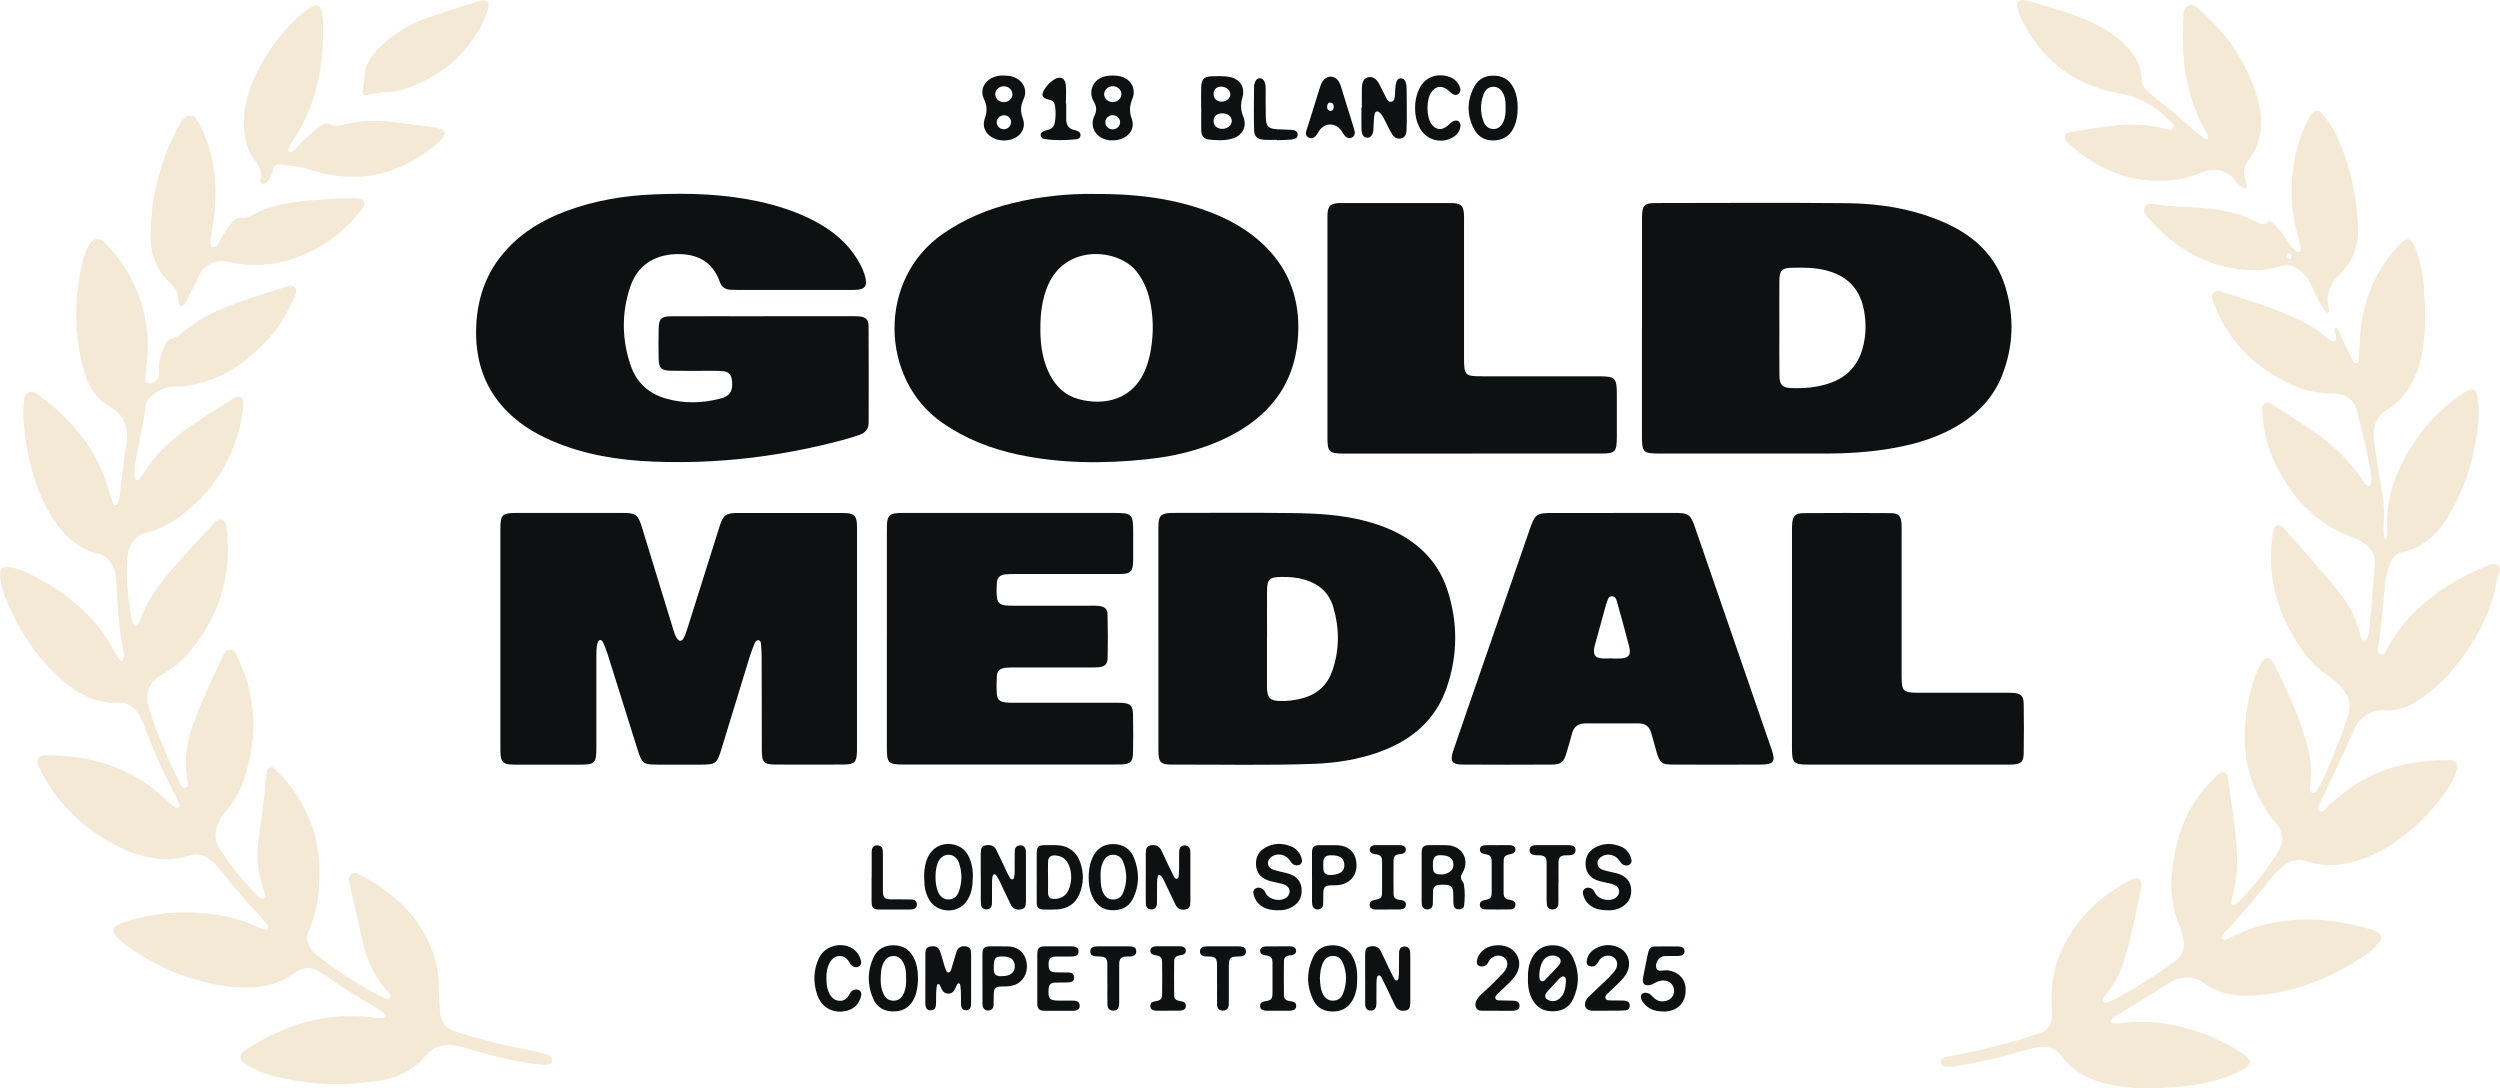
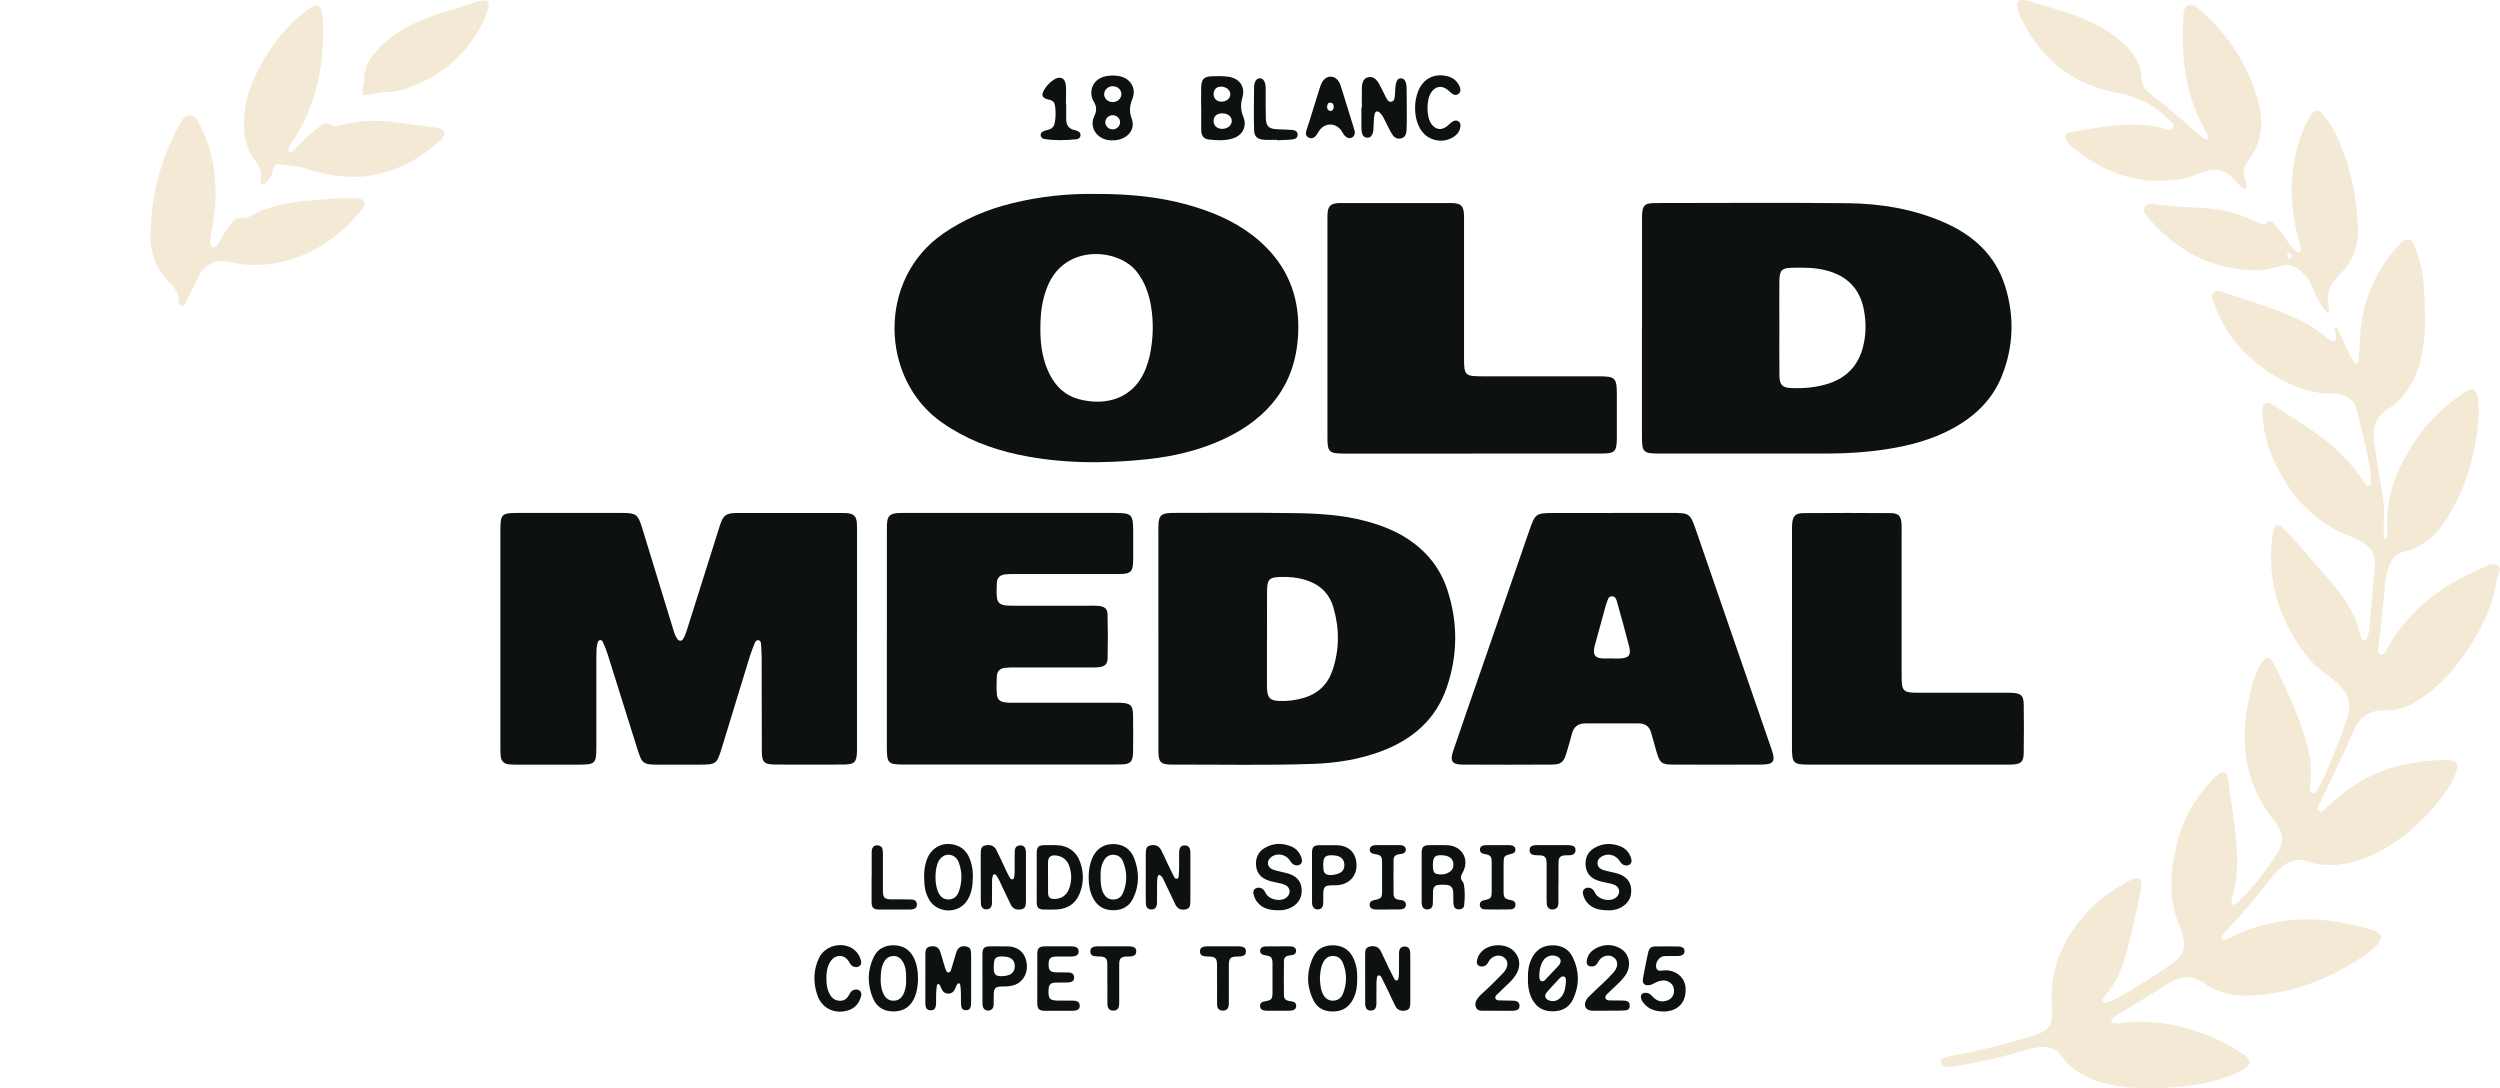
<svg xmlns="http://www.w3.org/2000/svg" viewBox="0 0 699.11 304.34" data-name="Layer 2" id="Layer_2">
  <defs>
    <style>
      .cls-1 {
        fill: #f3e9d5;
      }

      .cls-2 {
        fill: #0e1111;
      }
    </style>
  </defs>
  <g data-name="Layer 1" id="Layer_1-2">
    <g>
      <g>
        <path d="M621.17,262.42c.59.61,1.07.39,1.53.2.62-.27,1.23-.54,1.83-.83,12.65-6.1,25.6-5.7,38.71-1.82.41.12.81.28,1.18.45,1.6.82,1.88,1.8.79,3.22-.93,1.18-2.03,2.24-3.28,3.08-9.79,6.75-20.45,11.11-32.43,11.68-4.6.23-9.05-.59-12.92-3.34-3.34-2.39-6.63-2.28-10.05-.11-4.75,2.99-9.58,5.87-14.35,8.83-.74.45-1.67.8-1.88,2.06,1.26.6,2.61.32,3.87.17,7.66-.86,15.02.46,22.19,3.12,3.87,1.43,7.5,3.35,10.93,5.63.22.14.42.28.62.43,1.66,1.34,1.66,2.39-.07,3.55-.9.61-1.89,1.07-2.89,1.5-5.22,2.29-10.74,3.25-16.34,3.72-6.29.53-12.56.67-18.78-.7-5.4-1.2-10.12-3.47-13.45-8.11-1.28-1.8-3.11-2.44-5.26-2.37-1.86.06-3.64.54-5.41,1.07-5.77,1.75-11.66,3.08-17.61,4.11-1.24.22-2.48.43-3.74.34-.7-.04-1.41-.18-1.59-.98-.18-.93.5-1.38,1.24-1.64.71-.25,1.46-.39,2.2-.52,7.6-1.37,15.06-3.27,22.42-5.62.72-.24,1.45-.46,2.13-.76,1.92-.87,3.04-2.3,3.03-4.49,0-1.51,0-3.01-.05-4.52-.33-9.03,3.13-16.69,8.81-23.45,3.44-4.07,7.71-7.18,12.35-9.77.3-.16.59-.33.89-.46,2.24-1.05,3.19-.42,2.99,2.01,0,.25-.05.5-.1.75-1.39,6.55-2.65,13.14-4.64,19.55-1.07,3.48-2.63,6.71-4.98,9.51-.27.33-.53.65-.76,1-.23.34-.5.75-.25,1.15.33.54.88.41,1.34.22.87-.33,1.72-.67,2.53-1.11,5.45-2.98,10.66-6.3,15.75-9.86,2.84-1.98,3.66-4.4,2.69-7.6-.25-.81-.4-1.66-.73-2.41-3.27-7.53-2.78-15.25-.99-22.94,1.68-7.27,5.29-13.54,10.59-18.81.24-.25.46-.5.72-.71,1.68-1.46,2.88-1.2,3.12.94,1.07,9.13,3.17,18.2,2.33,27.49-.15,1.76-.58,3.47-1.03,5.16-.16.57-.33,1.13-.36,1.71-.06.79.39,1.12,1.1.72.5-.28.94-.71,1.34-1.12,3.88-3.96,7.3-8.32,10.29-12.97,2.02-3.14,1.88-6-.46-8.85-9.34-11.34-10.18-24.16-6.63-37.74.59-2.27,1.42-4.47,2.58-6.54,1.19-2.13,2.53-2.21,3.61-.05,3.87,7.72,7.57,15.53,9.66,23.96.8,3.2.87,6.46.6,9.74-.06.85-.53,2.16.55,2.45,1,.29,1.39-1,1.85-1.75,1.45-2.37,2.4-4.97,3.48-7.52,1.71-4.01,3.24-8.09,4.59-12.24,1.06-3.23.21-5.91-2.05-8.29-1.34-1.41-2.85-2.6-4.43-3.71-2.14-1.51-3.97-3.31-5.54-5.43-6.11-8.26-9.68-17.38-9.48-27.78.05-2.09.24-4.2.58-6.25.35-2.15,1.59-2.53,3.07-.92,3.19,3.45,6.26,6.99,9.34,10.54,2.09,2.4,4.18,4.81,6.14,7.3,2.69,3.39,4.66,7.16,5.74,11.37.11.4.22.81.35,1.21.15.38.31.81.81.84.66.03.85-.49.98-.97.21-.72.42-1.46.49-2.21.52-5.91,1.05-11.85,1.53-17.77.25-3.09-1.12-5.34-3.83-6.77-.89-.47-1.8-.92-2.73-1.26-10.74-4.05-17.54-11.99-22.05-22.19-1.82-4.11-2.6-8.48-2.87-12.93-.14-2.27,1.03-3.1,2.9-1.84,6.67,4.47,13.79,8.3,19.49,14.15,2.05,2.12,3.98,4.31,5.58,6.78.32.49.64.99,1.05,1.41.66.65,1.3.46,1.39-.44.08-.91.05-1.84-.08-2.75-.85-5.99-2.5-11.8-3.88-17.67-.64-2.72-2.81-4.3-5.68-4.54-1.5-.13-3.01-.08-4.51-.26-4.24-.47-8.1-2.09-11.76-4.18-8.47-4.8-14.63-11.63-18-20.86-.33-.92-.99-1.92-.22-2.84.88-1.01,2.04-.48,3.04-.16,5.64,1.88,11.37,3.54,16.88,5.8,4.28,1.76,8.43,3.76,11.91,6.89.37.33.8.65,1.25.82.83.32,1.29-.05,1.32-.93.03-.91-.7-1.72-.38-2.7.84-.1.95.6,1.16,1.06,1.02,2.12,1.98,4.26,2.98,6.37.33.68.68,1.35,1.05,2,.18.29.44.56.81.51.5-.08.67-.49.69-.92.16-2.34.26-4.69.42-7.02.62-9.46,4.13-17.71,10.44-24.76,2.61-2.93,3.85-2.66,5.2,1,1.26,3.4,1.93,6.94,2.16,10.55.36,5.61.58,11.22-.24,16.8-.52,3.6-1.56,7.03-3.39,10.21-1.57,2.73-3.48,5.16-6.25,6.75-3.65,2.08-4.57,5.39-4.06,9.22.58,4.4,1.3,8.79,2.1,13.16.54,2.9.81,5.79.66,8.74-.09,1.72-.21,3.49.13,5.21.95-.02.76-.65.8-1.08.07-.5.07-1.01.03-1.5-.59-9.16,2.77-17.09,7.63-24.5,3.6-5.45,8.2-9.95,13.65-13.56.21-.14.41-.28.63-.4,1.99-1.14,2.96-.73,3.3,1.51.29,2,.46,4.01.3,6.02-.81,10.11-3.6,19.58-9.03,28.2-2.88,4.57-6.75,7.86-12.13,9.1-1.78.42-2.91,1.53-3.57,3.22-.67,1.73-1.19,3.48-1.37,5.34-.55,5.66-1.01,11.35-1.79,16.99-.14,1.03-.64,2.62.39,3,1.4.52,1.73-1.24,2.27-2.15,6.15-10.65,15.51-17.41,26.57-22.1,1.27-.53,2.79-1.48,4.04-.49,1.33,1.05,0,2.48-.2,3.73-1.58,9.73-6.33,17.92-12.45,25.43-2.66,3.27-5.9,5.95-9.37,8.33-2.82,1.93-5.95,3.14-9.42,2.99-4.35-.18-7.25,1.85-8.88,5.68-2.87,6.8-6.29,13.34-9.29,20.08-.33.71-1.15,1.67-.4,2.28.93.73,1.66-.41,2.27-.99,2.69-2.52,5.53-4.86,8.69-6.79,7.78-4.74,16.32-6.36,25.27-6.36,2.2,0,2.85.97,2.19,3.08-.62,2.02-1.63,3.85-2.84,5.59-4.74,6.75-10.59,12.29-17.75,16.42-2.19,1.25-4.49,2.26-6.91,2.99-4.68,1.46-9.39,1.87-14.09.25-2.68-.94-4.91-.32-6.99,1.41-1.16.97-2.25,2.02-3.18,3.2-3.84,4.87-7.69,9.72-12.04,14.16-.79.81-1.66,1.64-1.96,2.73" class="cls-1" />
        <path d="M617.45,38.92c.09-1.31-.55-2.14-1.03-2.98-5.44-9.65-6.46-20.15-5.86-30.92.06-1.29-.03-2.94,1.46-3.51,1.46-.57,2.47.7,3.46,1.56,7.52,6.54,12.78,14.57,15.71,24.11,1.95,6.35,1.65,12.4-2.59,17.88-1.11,1.44-1.37,2.98-.85,4.73.28.91.71,1.87.35,3.04-1.48-.42-2.3-1.48-3.13-2.49-2.17-2.62-5.38-3.53-8.53-2.38-2.36.87-4.7,1.83-7.2,2.21-11.66,1.74-21.59-2.07-30.35-9.57-.2-.17-.36-.34-.54-.54-1.43-1.66-1.18-2.85.94-3.17,8.51-1.35,17-3.25,25.66-.99.92.25,2.22.87,2.78-.12.61-1.05-.71-1.7-1.37-2.38-3.87-4.06-8.49-6.36-14.15-7.4-12.72-2.33-21.82-9.71-27.29-21.48-.38-.84-.68-1.73-.84-2.62-.19-1.28.41-1.9,1.69-1.89.41,0,.85.06,1.24.19,5.83,1.81,11.79,3.25,17.39,5.82,3.67,1.68,7.1,3.76,9.98,6.65,2.56,2.56,4.38,5.49,4.5,9.26.04,1.7.83,3.04,2.16,4.08,4.98,3.83,9.7,7.97,14.45,12.08.5.44,1.03.86,1.96.85" class="cls-1" />
        <path d="M650.93,87.69c-1.97-2.29-3.25-4.71-4.27-7.26-1-2.53-2.51-4.47-4.97-5.73-1.03-.52-1.94-.76-3.09-.47-2.43.6-4.85,1.31-7.4,1.33-12.5.03-22.42-5.3-30.41-14.61-.73-.86-1.77-1.84-.99-3.1.68-1.08,1.94-.88,2.99-.72,4.82.73,9.69.71,14.52,1.14,4.47.41,8.73,1.49,12.82,3.33,1.32.6,2.71,1.95,4.3.3.36-.38.91.18,1.28.52,1.6,1.49,2.85,3.28,4.03,5.11.63.99,1.35,1.91,2.27,2.67.27.23.56.38.91.27.5-.17.54-.64.47-1.04-.2-.99-.43-1.96-.7-2.93-2.3-8.25-2.48-16.51-.37-24.83.72-2.86,1.77-5.58,3.14-8.19.28-.51.56-1.03.93-1.5,1.04-1.32,1.96-1.39,3.06-.06,1.44,1.74,2.79,3.55,3.77,5.61,3.89,8.14,5.73,16.8,6.18,25.72.25,5.1-1.33,9.92-5.1,13.49-2.89,2.73-3.91,5.66-3.08,9.42.08.33.05.67.05.99,0,.08-.08.14-.32.54M640.79,71.85c.06-.45-.05-.85-.5-1.01-.38-.14-.64.11-.71.47-.06.43.06.85.5,1.02.38.14.6-.13.71-.48" class="cls-1" />
-         <path d="M34.28,185.01c.55-1.29.35-2.47.13-3.6-1.18-6.02-1.57-12.12-1.84-18.22-.06-1.27-.18-2.52-.56-3.72-.76-2.38-2.14-4.08-4.74-4.7-4.62-1.08-8.11-3.88-10.91-7.61-4.86-6.44-7.37-13.85-8.78-21.69-.72-3.97-1.21-7.97-.96-12,.08-1.31-.11-2.89,1.24-3.64,1.43-.81,2.54.38,3.6,1.15,8.74,6.4,15.28,14.48,18.6,24.94.5,1.59,1,3.19,1.55,4.78.09.32.33.61.72.6.36,0,.62-.29.7-.61.22-.99.47-1.97.56-2.97.44-4.5,1.01-8.98,1.76-13.45.72-4.39-.37-8.1-4.57-10.5-3.75-2.14-6.02-5.55-7.18-9.63-2.92-10.22-2.99-20.49-.53-30.81.35-1.46.8-2.92,1.49-4.26,1.37-2.62,3.1-2.95,5.11-.84,6.76,7.1,10.7,15.55,11.53,25.34.28,3.18.09,6.36-.32,9.54-.07.49-.2.99-.16,1.5.04.92-.65,2.25.7,2.56,1.61.37,3.37-1.38,3.1-2.98-.49-2.92.65-5.42,1.75-7.96.35-.81.94-1.39,1.83-1.59.92-.22,1.74-.6,2.43-1.23,4.5-4.1,9.92-6.55,15.51-8.62,4.48-1.66,9.05-3.02,13.6-4.49.94-.32,2.02-.77,2.84.11.85.9.2,1.9-.2,2.8-2.1,4.71-4.73,9.09-8.35,12.77-4.38,4.46-9.29,8.21-15.29,10.3-2.95,1.02-5.93,1.82-9.08,1.78-2.7-.02-5.08.81-7.14,2.62-.92.81-1.61,1.72-1.75,2.95-.63,5.42-1.99,10.71-2.85,16.09-.19,1.24-.3,2.49-.17,3.75.04.33.12.7.5.79.36.1.65-.09.86-.36.5-.68,1-1.34,1.45-2.05,2.7-4.23,6.16-7.72,10.14-10.72,4.57-3.42,9.45-6.37,14.24-9.45.35-.23.73-.44,1.12-.58,1.22-.42,2.01.02,2.07,1.33.04,1.25-.1,2.52-.32,3.75-2.05,11.88-7.98,21.38-17.72,28.46-2.67,1.94-5.6,3.43-8.79,4.24-3.67.95-5.25,3.62-5.56,6.95-.53,5.87.2,11.7,1.21,17.51.06.4.21.81.41,1.17.38.72.91.67,1.37.08.26-.33.43-.72.56-1.11,1.66-5.04,4.7-9.23,8.05-13.24,3.98-4.76,8.24-9.27,12.46-13.79.29-.32.57-.63.92-.87,1.06-.73,1.92-.49,2.38.71.27.7.38,1.47.45,2.21,1.37,13.08-2.44,24.5-10.99,34.4-2.05,2.36-4.54,4.24-7.23,5.77-4.41,2.52-4.69,6.29-3.45,9.91,2.32,6.74,4.96,13.36,8.21,19.71.44.87.88,2.29,1.93,2.01,1.25-.33.54-1.72.4-2.62-.83-5.17-.19-10.19,1.65-15.06,2.38-6.27,5.05-12.42,8.05-18.43.51-1.01.86-2.42,2.24-2.46,1.57-.06,1.83,1.51,2.36,2.58,5.38,11.01,5.35,22.31,1.6,33.75-1.07,3.29-2.95,6.2-5.11,8.9-.83,1.05-1.65,2.11-2.16,3.37-1,2.49-.98,4.9.56,7.2,2.98,4.46,6.3,8.66,10.05,12.53.24.24.47.47.73.68.39.33.83.7,1.35.45.73-.34.45-.99.32-1.54-.47-1.79-1.04-3.55-1.45-5.34-.8-3.58-.57-7.15-.05-10.75.8-5.3,1.46-10.62,1.91-15.97.03-.33.05-.67.1-1,.13-.74.23-1.57,1.03-1.89.97-.39,1.56.37,2.11.97,7.09,7.42,11.33,16.11,11.69,26.51.23,6.28-.47,12.38-2.99,18.19-.85,1.94-.32,3.63.81,5.2.53.74,1.22,1.39,1.95,1.94,5.48,4.18,11.19,7.97,17.37,11.05.77.38,1.83,1.34,2.47.56.79-.97-.48-1.75-1.07-2.46-3.03-3.69-5.14-7.83-6.22-12.48-1.25-5.48-2.52-10.94-3.74-16.43-.24-1.09-.8-2.41.36-3.27,1.14-.85,2.26.02,3.25.58,8.11,4.48,14.86,10.3,18.65,19.02,1.66,3.8,2.64,7.74,2.58,11.94-.03,2.18.19,4.34.29,6.53.16,3.09,1.6,5.13,4.69,6.05,6.19,1.85,12.39,3.6,18.76,4.75,1.8.33,3.61.77,5.39,1.18.74.18,1.45.43,2.03.97.37.35.67.77.52,1.32-.15.56-.61.78-1.12.84-1.17.17-2.34,0-3.51-.14-5.68-.65-11.2-2.03-16.69-3.62-1.69-.49-3.36-1.06-5.08-1.42-3.5-.72-6.57-.16-9.04,2.81-3.18,3.82-7.44,5.98-12.28,6.81-10.21,1.72-20.36,1.4-30.4-1.27-2.52-.68-4.94-1.66-7.17-2.99-2.4-1.44-2.52-2.83-.2-4.34,10.41-6.78,21.68-10.43,34.27-9.08,1.32.16,2.67.29,4,.28.8-.02,1.03-.6.43-1.18-.61-.56-1.3-1.05-2.03-1.47-5.19-2.93-10.19-6.14-15.03-9.59-3.28-2.34-5.57-2.32-8.75-.04-3.02,2.18-6.38,3.28-10.06,3.59-5.84.5-11.54-.47-17.11-2.07-6.93-1.98-13.21-5.3-19.1-9.37-.97-.67-1.87-1.43-2.68-2.29-1.69-1.78-1.4-3.06.83-4,.23-.1.47-.17.71-.26,9.94-3.38,20.03-3.68,30.24-1.44,2.31.5,4.47,1.4,6.64,2.32.77.33,1.54.67,2.32.95.46.16,1.01.3,1.32-.27.24-.44-.08-.83-.33-1.13-.63-.8-1.26-1.57-1.94-2.32-3.87-4.18-7.62-8.46-11.1-12.97-.77-.99-1.64-1.9-2.65-2.68-1.93-1.47-3.96-1.97-6.35-1.14-3.84,1.32-7.75,1.11-11.66.23-2.3-.52-4.55-1.24-6.66-2.26-9.77-4.74-17.57-11.61-22.6-21.35-2.05-3.93-1.35-4.92,3.07-4.77,10.67.35,20.5,3.15,28.91,10,1.69,1.38,3.3,2.87,4.95,4.28.37.32.83.72,1.32.32.47-.38.26-.95.06-1.4-.41-1-.85-2.01-1.36-2.97-3.27-6.15-6.07-12.51-8.51-19.03-.3-.79-.59-1.59-1.03-2.29-1.44-2.18-3.11-3.79-6.11-3.62-6.18.37-11.15-2.47-15.63-6.36-7.53-6.54-12.57-14.75-16.13-23.95-.63-1.65-1.04-3.38-1.13-5.14-.09-1.98.86-2.8,2.82-2.42,1.89.36,3.72,1.01,5.45,1.88,8.11,4.07,15.37,9.21,20.67,16.76,1.31,1.85,2.38,3.84,3.56,5.78.42.69.65,1.56,1.78,2.02" class="cls-1" />
        <path d="M42.14,63.91c.37-10.28,3.07-19.95,8.02-28.98.68-1.21,1.39-2.68,3.06-2.65,1.6.05,2.07,1.56,2.68,2.71,3.42,6.54,4.6,13.58,4.34,20.89-.11,3.27-.62,6.49-1.21,9.7-.16.92-.37,1.82-.17,2.74.17.83.82,1.03,1.52.55.56-.41.87-1,1.17-1.61.82-1.57,1.76-3.03,2.82-4.46.89-1.2,1.93-2.05,3.57-1.88.76.08,1.51-.15,2.18-.52,5.24-2.97,11-3.89,16.89-4.35,3.58-.28,7.16-.64,10.77-.61.41,0,.84,0,1.26.03.99.06,2.14-.14,2.68.93.57,1.11-.32,1.91-.93,2.66-4.13,5.09-9.04,9.15-15.07,11.83-6.85,3.03-13.93,4.07-21.32,2.43-1.82-.4-3.6-.55-5.37.38-1.39.74-2.51,1.63-3.2,3.06-.91,1.88-1.84,3.75-2.78,5.63-.37.75-.73,1.51-1.15,2.23-.29.47-.57,1.15-1.3.9-.54-.19-.66-.8-.65-1.27.09-2.41-1.2-4.04-2.85-5.61-3.1-2.97-4.59-6.74-4.95-10.96-.1-1.25,0-2.51,0-3.76" class="cls-1" />
        <path d="M90.36,9.58c-.16,10.67-2.42,20.76-8.46,29.77-.41.63-.8,1.27-1.15,1.95-.21.35-.31.82.12,1.11.38.29.83.15,1.14-.15.44-.38.87-.79,1.22-1.25,1.79-2.26,4.08-3.95,6.3-5.71.94-.73,1.81-1.13,2.97-.43,1,.62,2.13.33,3.18.06,5.19-1.35,10.43-1.43,15.71-.61,3.14.46,6.31.79,9.47,1.21.75.1,1.51.22,2.2.47,1.37.51,1.6,1.34.75,2.53-.23.34-.53.66-.84.94-10.89,9.65-23.26,12.48-37.1,7.74-2.53-.87-5.1-.76-7.63-1.27-1.1-.23-1.69.53-1.89,1.56-.25,1.27-.74,2.39-1.68,3.31-.34.33-.72.79-1.28.59-.6-.2-.59-.8-.49-1.28.39-2.08-.4-3.72-1.63-5.33-1.99-2.61-2.86-5.65-3.01-8.92-.24-5.04.83-9.82,2.99-14.37,3.06-6.4,6.97-12.21,12.37-16.91,1.07-.93,2.2-1.84,3.4-2.56,1.54-.94,2.5-.47,2.97,1.29.53,2.05.28,4.17.38,6.27" class="cls-1" />
        <path d="M101.39,25.17c.5-1.52.39-3.22.66-4.87.41-2.49,1.76-4.48,3.44-6.3,4.25-4.64,9.56-7.55,15.44-9.52,3.97-1.34,7.97-2.58,11.96-3.85.55-.17,1.12-.35,1.69-.44,1.74-.27,2.46.45,1.96,2.11-.63,2.09-1.48,4.11-2.58,6-4.61,7.94-11.35,13.29-20,16.31-1.81.63-3.7,1.06-5.64,1.1-1.85.05-3.65.43-5.45.81-1.26.26-1.6-.1-1.48-1.35" class="cls-1" />
      </g>
      <g>
        <path d="M239.65,178.58v28.91c0,.84,0,1.67,0,2.51-.08,3.19-.64,3.79-3.89,3.8-6.29.03-12.58.03-18.86,0-3.23,0-3.85-.62-3.86-3.83-.04-8.8-.03-17.6-.05-26.39,0-1.17-.1-2.34-.18-3.52-.02-.42-.16-.89-.6-1-.58-.15-.96.29-1.15.76-.49,1.24-.99,2.49-1.39,3.76-2.62,8.49-5.21,16.98-7.8,25.49-1.42,4.64-1.55,4.75-6.5,4.76h-10.81c-4.82,0-4.97-.12-6.39-4.6-2.76-8.8-5.51-17.6-8.28-26.38-.35-1.12-.82-2.19-1.28-3.27-.13-.31-.38-.6-.75-.59-.5.03-.66.44-.77.86-.32,1.23-.32,2.49-.32,3.74,0,8.38,0,16.76,0,25.14,0,4.86-.25,5.09-5.13,5.1-5.63,0-11.24,0-16.86,0-.83,0-1.66,0-2.5-.09-1.35-.13-2.13-.92-2.26-2.27-.08-.75-.09-1.51-.09-2.27v-61.08c0-4.24.42-4.67,4.56-4.68,9.88-.02,19.77-.02,29.66,0,3.66,0,4.26.44,5.36,3.99,2.89,9.37,5.74,18.75,8.62,28.13.31,1.03.57,2.12,1.21,3.01.57.81,1.29.84,1.78-.03.45-.8.76-1.68,1.03-2.55,2.95-9.27,5.85-18.54,8.77-27.81.15-.48.3-.98.45-1.44.92-2.64,1.65-3.18,4.36-3.29.26,0,.5,0,.76,0,9.63,0,19.27,0,28.9,0,.5,0,1.01,0,1.51.04,1.87.21,2.53.84,2.71,2.67.07.92.05,1.85.05,2.77v29.66Z" class="cls-2" />
-         <path d="M213.53,88.43h24.13c.83,0,1.67-.02,2.51.04,1.88.17,2.7.81,2.72,2.63.07,9.04.05,18.09.02,27.14,0,1.7-.97,2.83-2.55,3.36-1.58.54-3.18,1.04-4.8,1.47-17.37,4.64-35.03,6.75-52.99,6.01-9.66-.39-19.17-1.92-28.16-5.77-5.21-2.23-9.93-5.22-13.74-9.49-5.29-5.91-7.53-13-7.54-20.79,0-8.86,2.59-16.87,8.73-23.46,4.53-4.89,10.15-8.17,16.35-10.5,8-3,16.32-4.38,24.82-4.72,9.74-.4,19.44-.11,29.01,1.96,5.67,1.23,11.15,3,16.27,5.8,4.73,2.56,8.74,5.9,11.54,10.56.99,1.66,1.84,3.4,2.22,5.32.38,1.99-.27,2.84-2.26,3.03-.66.06-1.34.05-2.01.05h-31.41c-.68,0-1.35-.02-2.01-.04-1.5-.03-2.57-.73-3.07-2.16-2.07-5.85-6.52-8.01-12.36-7.8-6.31.24-10.8,3.39-12.74,9.24-2.43,7.3-2.32,14.69.18,21.96,1.65,4.77,5.05,7.83,9.89,9.2,5.03,1.45,10.12,1.29,15.15,0,2.69-.69,3.52-2.05,3.29-4.81-.16-1.93-.88-2.76-2.79-2.89-1.75-.12-3.52-.07-5.28-.07-3.01,0-6.03.03-9.04-.03-2.74-.05-3.37-.71-3.43-3.49-.05-2.68-.05-5.36,0-8.04.06-3.05.66-3.69,3.73-3.7,8.54-.03,17.09,0,25.63,0h0Z" class="cls-2" />
        <path d="M459.18,91.72v-28.63c0-.84,0-1.68,0-2.52.08-3.18.64-3.79,3.89-3.79,17.84-.02,35.67-.13,53.51.04,9.26.1,18.36,1.58,26.94,5.31,8.2,3.56,14.45,9.13,17.2,17.88,2.64,8.42,2.38,16.88-.9,25.1-2.62,6.59-7.46,11.23-13.58,14.61-5.96,3.28-12.41,4.96-19.08,5.96-5.31.8-10.66,1.14-16.03,1.15-15.65.02-31.31,0-46.97,0-4.7,0-4.99-.31-5-4.97,0-10.05,0-20.09,0-30.14M497.59,91.54h0c0,4.52-.04,9.04.02,13.57.05,2.55.84,3.31,3.32,3.41,3.63.15,7.2-.18,10.66-1.34,4.9-1.66,8.03-5.02,9.35-10.01.89-3.37.96-6.78.34-10.22-1.09-6.24-4.8-9.93-10.87-11.4-2.97-.73-5.98-.74-8.99-.68-3.19.04-3.8.64-3.83,3.86-.04,4.28,0,8.54,0,12.81" class="cls-2" />
        <path d="M305.97,54.24c10.89-.09,20.91,1.05,30.62,4.42,6.58,2.28,12.55,5.52,17.51,10.52,6.68,6.75,9.38,14.97,8.92,24.26-.68,13.99-8.17,23.36-20.52,29.21-6.89,3.26-14.22,4.98-21.76,5.78-12.06,1.28-24.11,1.23-36.03-1.3-7.68-1.65-14.87-4.45-21.38-9.03-17.22-12.09-18.09-40.04.45-52.79,5.89-4.05,12.3-6.77,19.21-8.46,7.76-1.92,15.66-2.74,22.98-2.61M290.93,92.16c0,5.01.85,9.1,2.65,12.62,1.73,3.36,4.32,5.8,7.98,6.81,7.18,1.97,15.72.36,19.09-9.17.35-1.02.68-2.08.9-3.13.96-4.63,1.1-9.29.27-13.97-.62-3.42-1.77-6.61-3.97-9.38-5.15-6.51-19.9-7.76-24.83,3.92-1.59,3.76-2.12,7.71-2.08,12.3" class="cls-2" />
        <path d="M323.93,178.73v-29.9c0-.92-.03-1.84.07-2.76.17-1.71.8-2.34,2.52-2.56.74-.09,1.51-.08,2.26-.08,10.8,0,21.61-.1,32.41.05,7.03.08,14.07.43,20.92,2.29,4.16,1.12,8.11,2.66,11.71,5.04,5.21,3.46,8.93,8.11,10.89,14.03,3.01,9.12,2.98,18.32-.13,27.4-3.12,9.13-9.84,14.76-18.71,17.99-5.88,2.14-12,3.12-18.21,3.37-13.32.5-26.63.16-39.94.22-3.17,0-3.77-.64-3.78-3.92-.02-10.39,0-20.78,0-31.16h0ZM354.3,178.43h0v11.55c0,.93-.02,1.84.03,2.76.14,2.4.87,3.14,3.21,3.27,2.36.12,4.67-.17,6.95-.82,4-1.15,6.74-3.72,8.09-7.61,2.02-5.86,2.03-11.83.28-17.76-1.17-3.99-3.94-6.5-7.92-7.69-2.12-.64-4.27-.82-6.46-.79-3.54.04-4.13.57-4.16,4.04-.03,4.34,0,8.7,0,13.05" class="cls-2" />
        <path d="M451.07,143.43c5.54,0,11.06,0,16.59,0,4.72,0,5,.21,6.51,4.54,3.39,9.82,6.78,19.63,10.16,29.46,3.61,10.44,7.21,20.9,10.81,31.35.12.33.23.63.33.95,1.09,3.24.52,4.07-2.99,4.08-8.2.04-16.4.04-24.61,0-3.18,0-3.71-.43-4.61-3.48-.51-1.76-1.01-3.55-1.49-5.32-.47-1.78-1.62-2.69-3.44-2.71-5.03,0-10.06,0-15.08,0-1.92,0-3.14.92-3.64,2.8-.5,1.86-1.01,3.71-1.59,5.56-.77,2.55-1.49,3.14-4.12,3.15-8.28.05-16.58.05-24.87,0-2.94,0-3.62-.94-2.67-3.77,2.57-7.62,5.24-15.19,7.86-22.8,4.45-12.9,8.93-25.79,13.38-38.7,1.73-4.99,1.84-5.08,7.14-5.09h16.32ZM450.77,184.1v.04c.76,0,1.52.04,2.27,0,2.47-.13,3.15-.95,2.53-3.39-1.02-4.06-2.17-8.08-3.29-12.13-.22-.79-.42-1.8-1.41-1.87-1.21-.08-1.26,1.11-1.61,1.93-.13.31-.22.64-.3.96-.96,3.48-1.92,6.95-2.86,10.42-.14.49-.28.97-.33,1.47-.17,1.66.36,2.37,1.99,2.56.99.11,2,.02,3,.02" class="cls-2" />
        <path d="M248.01,178.56v-29.66c0-.75,0-1.51.02-2.26.14-2.4.78-3.03,3.25-3.18.59-.03,1.18-.02,1.76-.02,19.52,0,39.04,0,58.56,0,4.95,0,5.28.34,5.29,5.29,0,2.59.02,5.19,0,7.79-.05,3.38-.61,3.99-3.96,4-9.72.02-19.45,0-29.16,0-.93,0-1.84,0-2.76.11-1.33.15-2.17.93-2.24,2.29-.08,1.34-.12,2.68,0,4.01.13,1.54.84,2.17,2.42,2.37.84.1,1.68.08,2.51.08,7.04,0,14.08,0,21.11,0,.85,0,1.68-.04,2.51.06,1.6.2,2.36.81,2.4,2.38.11,4.1.12,8.21.02,12.31-.05,1.67-.85,2.3-2.59,2.46-.84.08-1.68.06-2.51.06h-21.11c-.85,0-1.69,0-2.51.11-1.33.15-2.2.91-2.26,2.27-.08,1.66-.12,3.36,0,5.02.11,1.55.82,2.19,2.41,2.37.91.12,1.84.09,2.76.09,9.13,0,18.26,0,27.4,0,.68,0,1.34,0,2.01.02,2.79.1,3.46.71,3.51,3.42.07,3.44.06,6.87,0,10.3-.04,2.85-.7,3.49-3.65,3.53-3.61.04-7.2.02-10.81.02h-49.27c-4.88,0-5.11-.24-5.12-5.11,0-10.05,0-20.11,0-30.15" class="cls-2" />
        <path d="M411.74,126.84h-36.19c-3.85-.04-4.34-.5-4.34-4.37,0-20.44,0-40.88,0-61.32,0-.59,0-1.18.05-1.76.21-1.71.84-2.35,2.54-2.56.57-.07,1.17-.05,1.75-.05,9.8,0,19.6,0,29.42,0,.49,0,1,0,1.5.02,2.11.17,2.76.84,2.91,2.99.06.92.03,1.85.03,2.77,0,12.57,0,25.14,0,37.71,0,4.67.31,4.96,5,4.96,10.9,0,21.78,0,32.68,0,4.61,0,5.04.44,5.05,5,0,4.02,0,8.06,0,12.08-.02,4.05-.47,4.52-4.45,4.52-11.97.02-23.96,0-35.94,0" class="cls-2" />
        <path d="M501.12,178.61v-29.4c0-.84-.02-1.66.03-2.5.14-2.38.85-3.21,3.24-3.22,8.04-.06,16.08-.06,24.12,0,2.47,0,3.12.75,3.25,3.15.04.93.02,1.84.02,2.76,0,13.24,0,26.47,0,39.7,0,4.19.43,4.62,4.59,4.62,7.87,0,15.74,0,23.61,0,.93,0,1.84-.02,2.77.03,2.42.14,3.14.79,3.17,3.23.07,4.51.07,9.03,0,13.56-.03,2.48-.73,3.12-3.13,3.26-.59.04-1.17.02-1.76.02-18.34,0-36.67.02-55.01,0-4.54,0-4.9-.34-4.91-4.82,0-10.13,0-20.26,0-30.39" class="cls-2" />
      </g>
      <g>
        <path d="M335.9,30.22c0-1.93-.06-3.85,0-5.76.07-2.32.75-3.04,2.99-3.13,1.5-.07,3.01-.08,4.5.11,3.25.43,4.93,2.8,4.02,5.91-.54,1.88-.46,3.5.28,5.31,1.1,2.74-.24,5.26-3.06,6.09-2.21.65-4.48.51-6.72.25-1.37-.17-1.97-1.19-1.99-2.5-.03-2.09,0-4.19,0-6.27h-.02ZM341.85,31.7c-1.54-.04-2.49.81-2.48,2.16.02,1.25.91,2.11,2.27,2.17,1.53.08,2.82-.94,2.82-2.2,0-1.22-1.06-2.11-2.6-2.13M341.8,24.25c-1.36-.16-2.31.56-2.42,1.84-.11,1.27.7,2.24,2,2.33,1.28.11,2.44-.66,2.64-1.74.2-1.18-.78-2.28-2.22-2.43" class="cls-2" />
        <path d="M380.84,30.11c0-1.84-.04-3.67,0-5.52.07-1.86.61-2.72,1.75-2.98,1.23-.28,2.27.33,3.13,1.95.69,1.25,1.26,2.55,1.93,3.8.31.59.68,1.27,1.48,1.08.8-.18.85-.96.93-1.62.08-.66.07-1.34.12-2,.12-2.08.62-2.98,1.66-2.91.99.06,1.48.96,1.52,3.04.05,3,.04,6.02.04,9.02,0,.84-.03,1.68-.07,2.51-.07.97-.34,1.85-1.38,2.18-1.11.33-2.03-.14-2.6-1.05-.72-1.12-1.27-2.35-1.88-3.54-.46-.89-.83-1.84-1.59-2.53-.65-.62-1.3-.48-1.49.39-.2.98-.2,1.99-.27,2.98-.05.83.02,1.68-.29,2.47-.27.67-.7,1.17-1.49,1.13-.76-.04-1.27-.5-1.44-1.19-.17-.64-.18-1.31-.19-1.99-.02-1.75,0-3.51,0-5.26h.12Z" class="cls-2" />
-         <path d="M280.77,21.13c.84,0,1.66.07,2.47.33,2.87.97,4.25,3.63,2.96,6.36-.85,1.82-.89,3.37-.19,5.24.98,2.62-.44,5.06-3.11,5.89-1.56.48-3.13.45-4.67-.14-2.44-.97-3.7-3.15-2.84-5.63.68-1.95.69-3.6-.23-5.49-1.16-2.39,0-4.89,2.43-6,1-.47,2.07-.6,3.17-.57M280.74,28.57c1.3,0,2.33-.95,2.38-2.12.05-1.28-1.04-2.33-2.43-2.32-1.26,0-2.32.95-2.38,2.11-.06,1.26,1.06,2.34,2.43,2.33M280.78,32.23c-1.17,0-2.12.94-2.06,2.04.04,1.03.93,1.87,1.97,1.88,1.13.02,2.08-.95,2.05-2.07-.02-1.06-.87-1.85-1.96-1.85" class="cls-2" />
        <path d="M311.2,39.25c-3.99.21-6.93-3.34-5.11-6.96.65-1.33.57-2.58-.2-3.83-1.7-2.8-.39-6.92,4.31-7.29.92-.08,1.86-.06,2.76.11,3.16.58,4.91,3.41,3.69,6.39-.78,1.91-.9,3.53-.17,5.52,1.18,3.22-1.41,6.03-5.29,6.06M311.21,28.55c1.35-.02,2.43-1.08,2.38-2.32-.06-1.16-1.05-2.08-2.32-2.12-1.36-.04-2.46.94-2.5,2.2-.03,1.25,1.07,2.27,2.44,2.24M313.23,34.2c0-1.11-.95-2-2.12-1.98-1.05.02-1.93.83-2.01,1.84-.08,1.11.85,2.1,1.99,2.12,1.14.03,2.13-.88,2.14-1.98" class="cls-2" />
-         <path d="M424.4,30.19c.02,1.68-.21,3.33-.83,4.91-.93,2.36-2.59,3.85-5.18,4.13-2.67.29-4.86-.69-6.12-3.02-2.12-3.95-2.09-8.04,0-11.99,1.24-2.36,3.44-3.27,6.12-3.03,2.51.21,4.12,1.66,5.09,3.87.71,1.63.94,3.37.93,5.14M421.03,30.21c0-1.25,0-2.52-.51-3.7-.52-1.21-1.33-2.18-2.76-2.25-1.46-.05-2.39.84-2.87,2.07-.99,2.6-1,5.25.05,7.84.47,1.14,1.41,1.91,2.72,1.91,1.33,0,2.15-.82,2.7-1.94.61-1.24.68-2.57.67-3.93" class="cls-2" />
        <path d="M378.88,36.83c.02.82-.24,1.33-.81,1.63-.57.29-1.13.2-1.66-.18-.63-.46-.91-1.2-1.34-1.8-1.62-2.22-4.56-2.2-6.12.02-.34.48-.59,1.03-.97,1.47-.52.63-1.24.9-2.02.5-.82-.41-.88-1.16-.65-1.94.27-.89.57-1.75.86-2.63.92-2.97,1.82-5.93,2.76-8.88.23-.72.45-1.47.83-2.1,1.18-1.98,3.5-1.98,4.67-.03.33.56.53,1.22.73,1.86,1.12,3.6,2.24,7.2,3.35,10.8.14.48.27.97.36,1.28M372.12,31.06c.38-.12.78-.36.84-.94.05-.72-.12-1.4-.98-1.42-.59-.02-.8.51-.85,1.02-.05.63.11,1.16.99,1.33" class="cls-2" />
        <path d="M395.72,30.19c-.03-1.62.28-3.16.86-4.67,1.36-3.49,4.44-5.1,8.1-4.22,1.65.39,2.86,1.36,3.52,2.95.31.73.32,1.53-.41,2.05-.62.45-1.27.25-1.84-.2-.4-.31-.74-.68-1.13-.99-1.69-1.29-3.32-1.05-4.54.66-1.46,2.05-1.46,6.83,0,8.9,1.21,1.68,2.87,1.88,4.51.52.52-.42.97-.97,1.55-1.27,1.17-.62,2.26.16,2.06,1.49-.21,1.54-1.19,2.55-2.53,3.22-3.12,1.59-7.01.41-8.73-2.64-1-1.79-1.44-3.74-1.41-5.79" class="cls-2" />
        <path d="M298.16,28.95c0,1.51,0,3,0,4.5.02,1.51.69,2.55,2.24,2.9.25.06.49.11.72.21.56.22,1.07.53,1.04,1.23-.02.7-.54,1.08-1.13,1.15-2.99.3-5.99.39-8.97-.07-.49-.07-.95-.41-1.03-.96-.12-.72.4-1.05.97-1.29.38-.16.8-.25,1.19-.35.59-.16,1.07-.46,1.41-.97.72-1.01.8-5.52.14-6.6-.4-.64-1.04-.73-1.69-.9-1.59-.42-1.9-1.1-1.15-2.5.67-1.27,1.68-2.3,2.89-3.07,1.63-1.04,3.04-.44,3.25,1.47.18,1.73.03,3.5.03,5.25h.12Z" class="cls-2" />
        <path d="M357.11,39.1c-1.16,0-2.34.07-3.51,0-1.97-.14-2.85-.84-2.9-2.74-.12-4.09-.05-8.18,0-12.26,0-.4.14-.83.29-1.21.23-.57.63-.99,1.29-1.01.67,0,1.07.41,1.33.99.36.78.33,1.63.33,2.46.02,2.5-.04,5,.04,7.51.06,2.55.76,3.19,3.34,3.32,1.32.08,2.67.05,4,.17.76.07,1.55.37,1.57,1.31.02.95-.79,1.27-1.53,1.36-1.4.15-2.83.15-4.25.22v-.09Z" class="cls-2" />
      </g>
      <g>
        <path d="M258.77,273.54c0-2.24,0-4.48,0-6.72,0-1.43.36-1.95,1.38-2.14,1.45-.27,2.36.19,2.8,1.51.39,1.15.68,2.32,1.03,3.48.16.53.32,1.06.54,1.57.14.32.29.76.74.71.41-.04.61-.41.71-.77.49-1.59.95-3.18,1.43-4.77.44-1.46,1.34-2.01,2.81-1.74.74.14,1.19.54,1.29,1.29.05.39.07.79.07,1.18,0,4.32,0,8.64,0,12.96,0,.34,0,.69-.04,1.03-.12.96-.56,1.38-1.41,1.37-.8,0-1.24-.41-1.34-1.34-.07-.6-.05-1.21-.05-1.81,0-1.24.01-2.48-.17-3.71-.04-.26-.05-.57-.36-.64-.36-.09-.51.22-.64.48-.22.42-.38.87-.6,1.29-.38.71-.97,1.11-1.78,1.1-.81-.02-1.41-.39-1.77-1.12-.17-.35-.31-.73-.49-1.08-.11-.23-.24-.53-.56-.47-.31.05-.38.35-.4.61-.07.65-.15,1.31-.17,1.97-.03.87-.01,1.74-.02,2.61-.02,1.57-.41,2.13-1.48,2.14-1.08,0-1.49-.56-1.52-2.11,0-.16,0-.32,0-.47,0-2.13,0-4.27,0-6.4,0,0,0,0,0,0Z" class="cls-2" />
        <path d="M427.28,273.56c-.07-1.9.19-3.74,1.02-5.46,1.12-2.35,2.98-3.65,5.58-3.75,2.7-.1,4.83,1,5.99,3.45,1.81,3.83,1.83,7.78.03,11.6-1.23,2.63-3.58,3.59-6.41,3.38-2.68-.2-4.39-1.73-5.39-4.12-.68-1.63-.89-3.35-.82-5.1ZM430.46,272.42c0,.34-.02.5,0,.66.07.49.02,1.06.59,1.28.58.22.93-.24,1.27-.59,1.18-1.23,2.37-2.47,3.52-3.73,1.05-1.16.67-2.32-.85-2.73-1.38-.37-2.79.21-3.53,1.45-.71,1.19-.92,2.51-1,3.67ZM437.9,274.66c-.06-.62.13-1.3-.51-1.55-.6-.23-1.05.25-1.42.64-1.15,1.23-2.3,2.45-3.41,3.72-.8.92-.52,1.88.63,2.29,1.11.4,2.14.19,3.01-.59,1.38-1.23,1.54-2.92,1.7-4.52Z" class="cls-2" />
        <path d="M274.26,245.35c0-2.24,0-4.48,0-6.72,0-1.45.3-1.96,1.2-2.2,1.35-.35,2.57.06,3.13,1.19.99,1.98,1.9,3.99,2.85,5.99.27.57.55,1.14.87,1.69.18.31.38.7.83.6.41-.09.43-.49.49-.82.17-.94.1-1.89.11-2.84.02-1.4-.02-2.79.03-4.19.04-1.04.5-1.55,1.36-1.64.86-.1,1.5.34,1.68,1.19.08.38.09.78.09,1.18,0,4.37,0,8.74,0,13.12,0,.08,0,.16,0,.24-.02,1.38-.31,1.89-1.2,2.12-1.26.33-2.43-.09-2.98-1.17-.86-1.72-1.65-3.47-2.49-5.2-.49-1.02-.89-2.08-1.58-3-.15-.2-.3-.47-.62-.4-.33.08-.41.37-.47.66-.18.78-.14,1.57-.14,2.36,0,1.66,0,3.32-.02,4.98-.01.74-.16,1.43-.99,1.71-1.06.36-1.99-.2-2.09-1.34-.09-.97-.05-1.95-.05-2.92,0-1.53,0-3.06,0-4.58Z" class="cls-2" />
        <path d="M381.75,273.67c0-2.27,0-4.53,0-6.8,0-1.39.3-1.9,1.17-2.14,1.37-.38,2.58.02,3.15,1.14.81,1.6,1.54,3.24,2.31,4.85.47.97.95,1.94,1.46,2.89.15.29.34.66.76.57.42-.08.46-.47.5-.81.06-.47.11-.94.11-1.41.02-1.84,0-3.69.03-5.53.03-1.16.56-1.72,1.52-1.74,1-.02,1.54.56,1.6,1.75.03.58.02,1.16.02,1.74,0,4.08,0,8.17,0,12.25,0,1.38-.31,1.89-1.19,2.13-1.23.32-2.39-.07-2.93-1.12-.72-1.38-1.34-2.8-2.01-4.2-.61-1.26-1.21-2.51-1.85-3.76-.17-.34-.38-.77-.85-.7-.5.08-.48.57-.54.95-.06.42-.09.84-.09,1.26-.01,1.9,0,3.79-.02,5.69-.02,1.32-.55,1.93-1.59,1.92-1.01-.01-1.5-.61-1.55-1.88-.01-.32,0-.63,0-.95,0-2.03,0-4.06,0-6.09h0Z" class="cls-2" />
        <path d="M320.41,245.33c0-2.21,0-4.43,0-6.64,0-1.52.29-2.03,1.22-2.26,1.35-.34,2.46.08,3.08,1.28.66,1.29,1.24,2.62,1.86,3.93.55,1.14,1.1,2.28,1.67,3.4.17.34.38.77.86.7.5-.08.49-.57.53-.95.2-1.89.05-3.79.1-5.68.01-.5,0-1.01.09-1.49.15-.82.7-1.22,1.51-1.21.78.01,1.3.4,1.46,1.18.08.38.09.78.09,1.18,0,4.4,0,8.8,0,13.2,0,.05,0,.11,0,.16-.02,1.42-.32,1.94-1.25,2.16-1.3.31-2.34-.12-2.91-1.28-1.13-2.32-2.22-4.66-3.33-6.99-.18-.38-.38-.75-.7-1.05-.5-.47-.83-.38-.97.3-.1.49-.15.99-.15,1.49-.02,1.92,0,3.85-.03,5.77-.02,1.23-.61,1.83-1.63,1.79-.93-.04-1.45-.58-1.48-1.7-.04-1.58-.02-3.16-.03-4.74,0-.84,0-1.69,0-2.53Z" class="cls-2" />
        <path d="M397.56,245.35c0-2.26,0-4.53,0-6.79.01-1.74.48-2.21,2.21-2.22,1.61-.01,3.21-.03,4.82.01,4.32.11,6.54,4.07,4.36,7.8-.49.83-.61,1.53.02,2.31.19.24.35.55.4.85.34,1.96.28,3.93.07,5.89-.08.77-.7,1.07-1.43,1.1-.78.03-1.32-.37-1.49-1.13-.08-.35-.1-.73-.1-1.1-.02-.89.02-1.79-.04-2.68-.08-1.24-.72-1.86-1.95-1.95-.55-.04-1.1-.03-1.66-.02-1.48.03-2,.55-2.04,2.01-.02,1.08.01,2.16-.04,3.24-.05,1.01-.47,1.5-1.3,1.62-.89.13-1.56-.31-1.75-1.19-.07-.36-.08-.73-.08-1.1,0-2.21,0-4.42,0-6.63ZM400.69,241.9c.03.44.03.89.1,1.33.08.56.39,1.03.95,1.15,1.45.33,2.82.17,3.99-.84.46-.39.66-.93.7-1.54.1-1.62-.85-2.6-2.72-2.8-2.37-.25-3,.31-3.02,2.68Z" class="cls-2" />
        <path d="M357.54,254.55c-2.44,0-4.42-.44-5.89-2.2-.5-.6-.82-1.28-1.04-2.02-.27-.91-.09-1.53.52-1.89.66-.38,1.6-.23,2.19.36.33.32.48.75.71,1.13,1.16,1.85,4.42,2.34,5.92.88,1.1-1.06.84-2.69-.55-3.33-.82-.38-1.71-.53-2.58-.72-.88-.18-1.75-.36-2.58-.71-1.79-.75-2.83-2.07-2.99-4.01-.17-2.13.59-3.85,2.46-4.94,2.4-1.4,4.92-1.42,7.44-.37,1.38.58,2.27,1.68,2.78,3.07.33.91.15,1.65-.43,1.98-.68.39-1.66.24-2.24-.4-.27-.29-.47-.63-.7-.95-1.07-1.49-3.24-1.92-4.8-.96-.75.46-1.23,1.1-1.17,2.01.06.9.66,1.43,1.44,1.71.66.25,1.37.38,2.05.56.84.22,1.7.36,2.52.65,2.02.7,3.28,2.08,3.4,4.29.13,2.23-.82,3.93-2.79,5.01-1.23.68-2.58.9-3.68.84Z" class="cls-2" />
        <path d="M449.7,254.55c-2.44,0-4.45-.44-5.93-2.23-.5-.6-.8-1.29-1.02-2.03-.21-.71-.2-1.37.5-1.82.63-.41,1.59-.27,2.19.3.33.32.49.75.72,1.13,1.15,1.86,4.4,2.38,5.92.95,1.14-1.08.88-2.73-.55-3.37-.8-.36-1.66-.51-2.51-.69-.88-.18-1.75-.36-2.59-.7-1.82-.75-2.87-2.09-3.02-4.07-.16-2.13.62-3.84,2.49-4.92,2.35-1.36,4.82-1.39,7.3-.4,1.45.58,2.38,1.71,2.9,3.16.31.87.13,1.59-.41,1.93-.66.41-1.66.27-2.25-.35-.27-.28-.48-.62-.71-.94-1.07-1.5-3.21-1.96-4.79-1.01-.78.47-1.28,1.12-1.2,2.06.08.9.69,1.41,1.47,1.69.64.23,1.31.37,1.98.53.87.21,1.76.35,2.6.66,1.98.74,3.22,2.08,3.36,4.25.14,2.2-.76,3.89-2.68,4.99-1.24.71-2.61.95-3.78.9Z" class="cls-2" />
        <path d="M289.91,245.35c0-2.26-.01-4.53,0-6.79.01-1.73.48-2.2,2.21-2.22,1.08-.01,2.16-.01,3.24,0,3.19.05,5.63,1.72,6.69,4.72,1.07,3.04,1.05,6.11-.25,9.09-1.16,2.67-3.34,3.99-6.2,4.17-1.26.08-2.53.05-3.79.02-1.35-.03-1.87-.54-1.89-1.89-.03-2.37,0-4.74,0-7.1,0,0,0,0,0,0ZM293.08,245.35c0,1.42-.02,2.84,0,4.26.03,1.33.55,1.8,1.85,1.78,2.02-.04,3.48-1.13,4.14-3.16.67-2.04.65-4.1-.09-6.12-.63-1.73-1.92-2.71-3.78-2.89-1.37-.13-2.1.48-2.13,1.87-.03,1.42,0,2.84,0,4.26Z" class="cls-2" />
        <path d="M256.72,273.86c-.05,1.51-.22,3.29-.92,4.97-1.03,2.46-2.82,3.88-5.54,4-2.85.13-5.04-1.03-6.14-3.67-1.61-3.84-1.6-7.77.22-11.55,1.08-2.25,3.06-3.28,5.53-3.27,2.46.01,4.37,1.06,5.55,3.27.99,1.86,1.29,3.88,1.3,6.25ZM253.38,273.56c.05-1.57-.07-3.12-.86-4.52-.58-1.02-1.41-1.72-2.65-1.7-1.29.02-2.18.72-2.75,1.82-.49.92-.69,1.94-.77,2.96-.15,2.09-.17,4.17.86,6.09.59,1.09,1.49,1.66,2.76,1.63,1.55-.04,2.36-1.02,2.88-2.32.51-1.27.59-2.61.54-3.96Z" class="cls-2" />
        <path d="M304.43,245.6c0-2.07.26-3.75.9-5.36,1.08-2.71,3.1-4.17,5.82-4.2,2.81-.04,5,1.29,6.03,3.99,1.43,3.76,1.48,7.59-.34,11.26-1.26,2.53-3.51,3.44-6.25,3.22-2.55-.21-4.19-1.67-5.19-3.93-.75-1.69-.94-3.5-.96-4.99ZM307.77,245.03c0,2.37.2,3.63.78,4.72.58,1.09,1.41,1.81,2.74,1.79,1.31-.01,2.24-.63,2.73-1.79,1.26-2.95,1.21-5.95,0-8.89-.46-1.13-1.43-1.82-2.72-1.83-1.27-.02-2.11.67-2.69,1.75-.75,1.39-.88,2.9-.84,4.26Z" class="cls-2" />
        <path d="M272.05,245.31c-.04,2.51-.35,4.95-1.96,7.01-2.59,3.33-8.12,2.94-10.24-.71-.73-1.25-1.18-2.59-1.3-4.03-.2-2.45-.24-4.89.65-7.25,1.33-3.56,4.83-5.18,8.39-3.88,2.02.74,3.15,2.31,3.8,4.26.5,1.48.72,3.02.66,4.59ZM261.61,245.24c0,1.35.15,2.68.62,3.95.56,1.5,1.6,2.33,2.94,2.34,1.39.01,2.43-.7,2.98-2.26.93-2.64.94-5.32.02-7.96-.52-1.49-1.66-2.3-2.99-2.29-1.26,0-2.42.92-2.96,2.35-.47,1.25-.61,2.55-.61,3.87Z" class="cls-2" />
        <path d="M379.53,273.59c.05,2.18-.25,4.17-1.24,6-1.1,2.02-2.79,3.14-5.14,3.26-2.52.12-4.62-.74-5.77-2.97-2.1-4.06-2.07-8.29-.09-12.38,1.15-2.37,3.33-3.29,5.91-3.14,2.55.15,4.34,1.48,5.36,3.8.78,1.76,1.05,3.63.97,5.43ZM369.1,273.57c.08,1.4.14,2.86.75,4.2.54,1.19,1.39,2.03,2.82,2.06,1.47.03,2.44-.77,2.92-2.02,1.08-2.83,1.11-5.72-.06-8.54-.5-1.21-1.43-1.96-2.8-1.95-1.33,0-2.2.75-2.76,1.9-.66,1.36-.79,2.82-.87,4.35Z" class="cls-2" />
        <path d="M290.07,273.64c0-2.26-.01-4.53,0-6.79.01-1.73.48-2.2,2.22-2.21,2.42-.01,4.84,0,7.27,0,.4,0,.79.02,1.17.14.64.21.91.64.9,1.31,0,.64-.3,1.04-.9,1.24-.38.13-.77.14-1.17.15-1.45,0-2.9-.01-4.34.02-1.5.03-1.99.6-1.99,2.22,0,1.6.51,2.16,2.02,2.19,1.18.03,2.37,0,3.55.04.67.03,1.34.19,1.52,1,.21.95-.16,1.58-1.13,1.72-.72.11-1.47.07-2.2.09-.66.01-1.32-.01-1.97.02-1.19.06-1.7.59-1.78,1.78-.18,2.79.25,3.26,3,3.26,1.26,0,2.53,0,3.79,0,.42,0,.84.05,1.23.23.52.24.68.68.68,1.23,0,.53-.19.92-.68,1.15-.42.19-.86.23-1.31.23-2.58,0-5.16.01-7.74,0-1.64-.01-2.13-.5-2.14-2.13-.02-2.29,0-4.58,0-6.87Z" class="cls-2" />
        <path d="M465.14,282.85c-2.45,0-4.31-.73-5.67-2.54-.06-.08-.13-.17-.18-.26-.53-.83-.57-1.7-.11-2.11.53-.47,1.67-.41,2.35.17.36.3.67.67,1.02.99,1.09.97,2.36,1.16,3.69.68,1.49-.55,2.17-1.95,1.8-3.52-.31-1.3-1.69-2.2-3.16-2.07-.75.07-1.44.31-2.09.68-.53.3-1.07.56-1.69.63-1.19.13-1.84-.47-1.68-1.65.14-1.07.38-2.13.59-3.18.3-1.47.57-2.95.92-4.41.29-1.19.8-1.58,2.02-1.59,2.11-.03,4.21-.01,6.32,0,.31,0,.63.06.93.14.57.17.86.57.87,1.17,0,.6-.28,1-.84,1.2-.38.14-.77.16-1.17.16-1.21,0-2.42-.02-3.63.03-1.55.06-2.76,2.04-2.18,3.49.2.49.61.61,1.1.59.71-.03,1.41-.18,2.13-.09,2.79.35,4.73,2.29,4.89,4.94.2,3.26-1.39,5.63-4.26,6.34-.72.18-1.45.26-1.95.24Z" class="cls-2" />
        <path d="M366.89,245.32c0-2.26,0-4.53,0-6.79.01-1.69.49-2.17,2.16-2.18,1.53-.02,3.05-.02,4.58,0,3.51.03,5.63,2.07,5.71,5.48.07,3.26-2.15,5.55-5.55,5.72-.39.02-.79.02-1.18.02-2.17.02-2.55.4-2.56,2.61,0,.84.01,1.69-.03,2.53-.03.62-.21,1.2-.87,1.47-1.02.42-2.01-.1-2.19-1.19-.06-.36-.06-.73-.06-1.1,0-2.18,0-4.37,0-6.55ZM370.03,241.93c.03.47.03.95.09,1.41.07.56.38.97.91,1.2,1.01.43,3.4-.04,4.18-.78.44-.42.67-.93.72-1.53.14-1.84-.88-2.9-2.91-3.03-2.44-.16-2.97.33-2.99,2.73Z" class="cls-2" />
        <path d="M274.73,273.62c0-2.26,0-4.53,0-6.79.01-1.69.49-2.18,2.16-2.19,1.63-.01,3.26-.02,4.89.01,2.49.05,4.27,1.27,5.01,3.38.86,2.46.27,5.03-1.56,6.56-1.01.84-2.24,1.13-3.52,1.24-.47.04-.95.02-1.42.03-1.96.02-2.39.46-2.4,2.45,0,.89,0,1.79-.03,2.68-.03.62-.21,1.2-.87,1.47-1.02.42-2.01-.1-2.19-1.19-.06-.36-.06-.73-.06-1.1,0-2.18,0-4.37,0-6.55ZM277.9,270.25c0,.26,0,.53,0,.79.05,1.41.6,1.94,2.01,1.95.69,0,1.37-.07,2.03-.27,1.13-.33,1.8-1.22,1.84-2.38.06-1.75-.96-2.73-2.94-2.85-2.43-.15-2.94.33-2.93,2.76Z" class="cls-2" />
        <path d="M449.57,282.65c-1.4,0-2.79.01-4.19,0-1.94-.03-2.71-1.38-1.75-3.1.33-.59.85-1,1.32-1.46,2.09-2.08,4.36-3.97,6.3-6.2.12-.14.23-.28.34-.44.99-1.43.83-2.93-.39-3.77-1.23-.85-3.08-.45-3.98.85-.21.3-.37.64-.58.94-.39.57-.93.84-1.62.8-.9-.05-1.39-.52-1.31-1.41.15-1.65,1.09-2.86,2.49-3.63,2.29-1.25,4.65-1.28,6.94.01,2.38,1.34,3.12,4.45,1.7,6.98-.94,1.68-2.43,2.89-3.8,4.2-.53.51-1.07,1.01-1.59,1.53-.34.34-.68.73-.46,1.25.22.52.75.55,1.22.56,1.08.03,2.16.02,3.24.03.37,0,.74,0,1.1.07.86.16,1.2.58,1.2,1.39,0,.83-.48,1.24-1.2,1.3-1.1.09-2.21.07-3.31.08-.55,0-1.11,0-1.66,0h0Z" class="cls-2" />
        <path d="M418.83,282.65c-1.34,0-2.69,0-4.03,0-.77,0-1.59.01-1.99-.82-.42-.86-.22-1.72.29-2.47.64-.94,1.52-1.68,2.36-2.44,1.72-1.56,3.32-3.24,4.94-4.89.13-.13.23-.28.35-.43,1.12-1.48,1.03-3.04-.22-3.91-1.28-.9-3.23-.42-4.13,1.02-.14.22-.25.47-.39.69-.41.63-1.01.91-1.75.87-.89-.05-1.38-.65-1.26-1.54.16-1.14.72-2.07,1.56-2.85,2.16-2.02,6.51-2.07,8.61-.08,1.71,1.62,2.15,3.85,1.17,6-.71,1.55-1.91,2.69-3.13,3.83-.89.83-1.75,1.67-2.62,2.52-.29.28-.55.61-.41,1.04.14.45.58.54.97.56,1.16.05,2.32.05,3.47.07.45,0,.9,0,1.33.12.67.2.99.62.98,1.34,0,.69-.34,1.1-.97,1.25-.35.09-.73.12-1.09.13-1.34.01-2.69,0-4.03,0Z" class="cls-2" />
        <path d="M231.1,273.4c-.01,1.78.17,3.31.97,4.71.51.89,1.23,1.52,2.26,1.7,1.4.24,2.41-.28,3.11-1.61.35-.67.73-1.28,1.55-1.45,1.25-.26,2.12.57,1.81,1.8-.53,2.07-1.78,3.5-3.88,4.07-3.65.99-7.07-.68-8.32-4.25-1.23-3.48-1.17-7.02.39-10.4,1.83-3.95,7.49-4.94,10.41-1.89.67.7,1.09,1.54,1.34,2.47.16.59.17,1.16-.37,1.58-.54.42-1.12.39-1.72.17-.58-.22-.87-.72-1.16-1.23-1.27-2.29-3.95-2.33-5.32-.09-.87,1.42-1.1,3-1.07,4.43Z" class="cls-2" />
        <path d="M418.79,236.34c1.08,0,2.16,0,3.24,0,.37,0,.74.03,1.08.2.44.22.68.57.67,1.07,0,.5-.25.84-.71,1.04-.12.05-.25.09-.38.12-2.16.55-2.21.62-2.22,2.87,0,2.58,0,5.16,0,7.74,0,1.65.33,2.02,1.94,2.3,1,.18,1.42.61,1.38,1.41-.04.73-.52,1.2-1.48,1.22-2.34.04-4.69.04-7.03,0-.95-.02-1.42-.5-1.45-1.24-.03-.77.38-1.19,1.33-1.37,1.68-.31,1.98-.65,1.98-2.34,0-2.74,0-5.48,0-8.22,0-1.65-.33-2.03-1.93-2.31-.98-.17-1.41-.6-1.36-1.33.05-.7.58-1.12,1.54-1.15,1.13-.03,2.26,0,3.4,0h0Z" class="cls-2" />
-         <path d="M326.63,282.64c-1.03,0-2.05,0-3.08,0-.42,0-.84-.05-1.23-.24-.44-.22-.64-.6-.64-1.09,0-.49.18-.89.63-1.09.31-.13.65-.2.99-.26,1.21-.2,1.67-.66,1.68-1.89.03-3,.03-6,0-9.01-.01-1.26-.47-1.71-1.74-1.92-.26-.04-.52-.09-.77-.18-.5-.17-.77-.53-.78-1.07,0-.54.27-.89.74-1.1.32-.14.66-.17,1.01-.17,2.13,0,4.27,0,6.4,0,.37,0,.74.03,1.08.19.48.23.72.6.69,1.14-.03.51-.29.85-.76,1-.35.11-.72.16-1.08.23-.9.18-1.41.62-1.42,1.54-.04,3.21-.04,6.42,0,9.64.01.94.53,1.39,1.48,1.56.31.06.63.09.93.18.57.17.86.57.87,1.17,0,.64-.31,1.05-.92,1.22-.33.09-.67.13-1.01.13-1.03.02-2.05,0-3.08,0Z" class="cls-2" />
        <path d="M388.03,254.35c-1.05,0-2.11,0-3.16,0-.4,0-.79-.04-1.16-.21-.49-.22-.71-.6-.7-1.13,0-.53.22-.91.71-1.13.14-.06.3-.11.45-.14,2.27-.52,2.32-.57,2.32-2.92,0-2.58,0-5.16,0-7.74,0-1.62-.38-2.01-1.99-2.24-.26-.04-.52-.1-.76-.19-.43-.17-.67-.5-.69-.97-.03-.5.17-.87.61-1.11.38-.21.8-.23,1.23-.24,2.13,0,4.27,0,6.4,0,.42,0,.84.02,1.23.23.43.24.64.61.61,1.11-.03.47-.27.78-.69.97-.37.16-.76.18-1.16.23-1.04.14-1.56.61-1.57,1.64-.04,3.16-.04,6.32,0,9.48.01,1.03.54,1.5,1.58,1.64.23.03.47.04.7.09.69.14,1.16.49,1.16,1.27,0,.72-.39,1.15-1.23,1.28-.34.06-.68.06-1.02.06-.95,0-1.9,0-2.84,0h0Z" class="cls-2" />
        <path d="M357.45,264.64c1.08,0,2.16,0,3.24,0,.4,0,.79.04,1.15.23.43.24.64.61.61,1.11-.03.47-.27.78-.69.97-.39.18-.82.18-1.23.24-.94.14-1.47.61-1.48,1.56-.04,3.21-.04,6.42,0,9.63.01.94.55,1.4,1.49,1.55.39.06.79.1,1.16.22.54.17.78.59.78,1.15,0,.56-.25.95-.78,1.16-.37.15-.77.18-1.16.18-2.08,0-4.16,0-6.24,0-.16,0-.32,0-.47-.02-.95-.1-1.43-.51-1.46-1.24-.04-.79.41-1.24,1.4-1.39,1.77-.27,2.07-.61,2.08-2.4,0-2.69,0-5.37,0-8.06,0-1.79-.31-2.13-2.08-2.4-.59-.09-1.15-.25-1.34-.92-.22-.81.32-1.49,1.33-1.54,1.23-.06,2.47-.01,3.71-.01,0,0,0-.01,0-.02Z" class="cls-2" />
        <path d="M435.8,246.85c0,1.87.01,3.74,0,5.6,0,.77-.18,1.48-1.03,1.77-1.12.38-2.12-.21-2.22-1.39-.08-.99-.05-2-.05-3,0-2.82,0-5.63,0-8.45,0-1.68-.51-2.17-2.16-2.21-.42,0-.85,0-1.26-.05-.92-.12-1.32-.55-1.33-1.36,0-.82.38-1.25,1.3-1.38.34-.05.68-.05,1.02-.05,2.74,0,5.47,0,8.21,0,.42,0,.85.02,1.25.11.71.14,1.07.58,1.06,1.34,0,.73-.38,1.11-1.04,1.29-.57.15-1.15.09-1.73.11-1.43.05-1.97.56-1.99,1.98-.03,1.89,0,3.79,0,5.68,0,0-.01,0-.02,0Z" class="cls-2" />
        <path d="M309.66,275.03c0-1.82.01-3.63,0-5.45-.02-1.56-.53-2.06-2.11-2.1-.52-.02-1.06-.02-1.57-.11-.7-.13-1.09-.55-1.08-1.32,0-.77.4-1.17,1.1-1.32.33-.07.68-.09,1.02-.09,2.87,0,5.74,0,8.6,0,.39,0,.79.04,1.17.13.68.16.98.63.96,1.34-.01.69-.36,1.07-.99,1.25-.54.16-1.1.11-1.65.12-1.61.04-2.12.54-2.13,2.16-.01,3.32,0,6.63,0,9.95,0,.39,0,.79-.01,1.18-.06,1.27-.6,1.86-1.68,1.84-1.04-.01-1.59-.59-1.61-1.82-.03-1.92,0-3.84,0-5.76,0,0,0,0-.01,0Z" class="cls-2" />
        <path d="M340.33,275.06c0-1.71,0-3.42,0-5.13,0-1.99-.43-2.42-2.4-2.45-.32,0-.63,0-.95-.04-.97-.11-1.4-.54-1.41-1.36,0-.86.43-1.3,1.45-1.41.21-.02.42-.03.63-.03,2.89,0,5.79,0,8.68,0,.24,0,.48,0,.71.04.96.13,1.38.56,1.37,1.4,0,.8-.41,1.22-1.34,1.35-.31.04-.63.04-.95.05-2.07.03-2.47.43-2.48,2.53,0,3.29,0,6.58,0,9.87,0,.37,0,.74-.02,1.1-.09,1.1-.64,1.64-1.64,1.63-1,0-1.6-.53-1.62-1.64-.05-1.97-.01-3.95-.01-5.92,0,0-.02,0-.02,0Z" class="cls-2" />
        <path d="M243.76,245.38c0-2.4-.02-4.79,0-7.19.02-1.26.65-1.88,1.71-1.79.71.07,1.2.42,1.33,1.14.08.44.1.89.1,1.33,0,3.42,0,6.85,0,10.27,0,1.88.47,2.35,2.33,2.36,1.84.01,3.69-.02,5.53.03,1.17.03,1.65.52,1.64,1.47,0,.61-.3.99-.86,1.19-.41.14-.83.16-1.25.16-2.77,0-5.53,0-8.3,0-1.79,0-2.25-.47-2.26-2.25-.01-2.24,0-4.48,0-6.72,0,0,0,0,0,0Z" class="cls-2" />
      </g>
    </g>
  </g>
</svg>